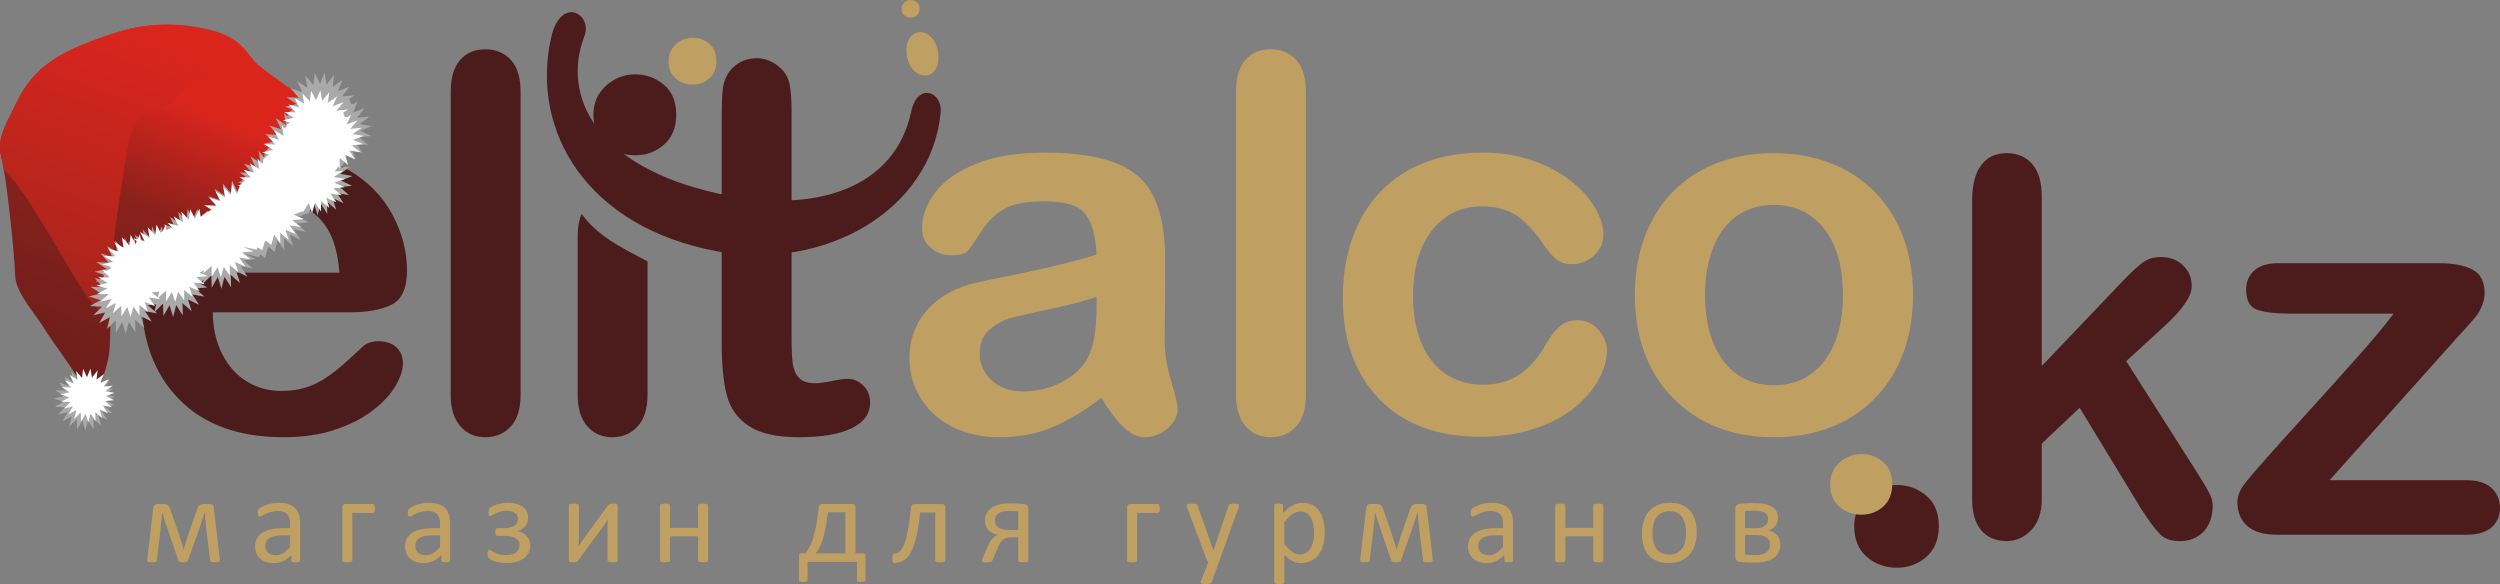
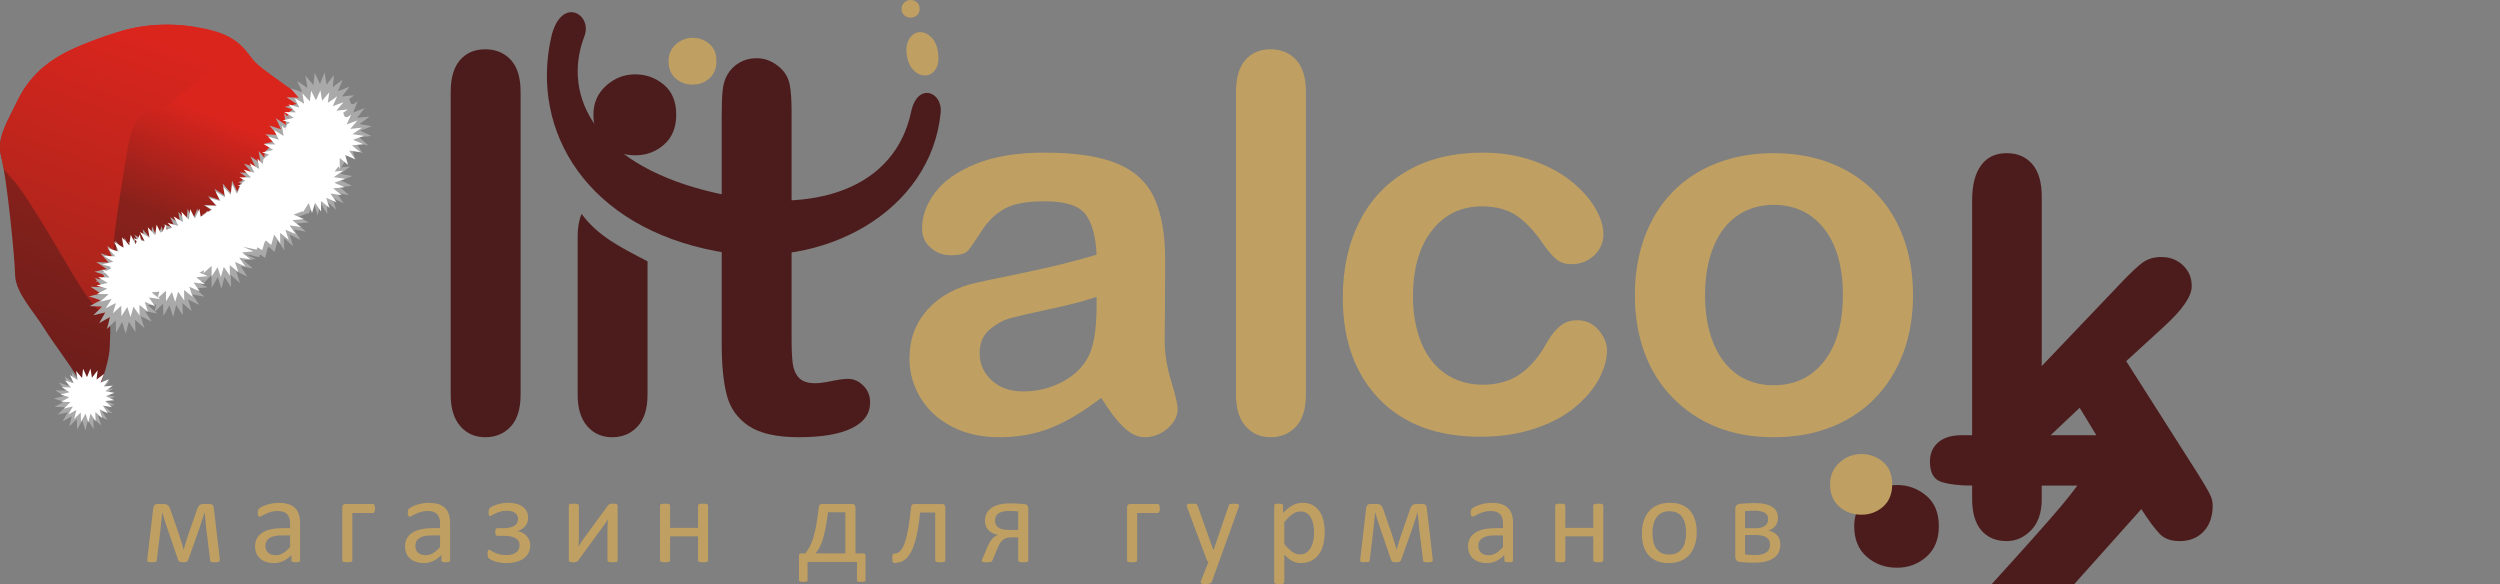
<svg xmlns="http://www.w3.org/2000/svg" xml:space="preserve" width="377.372mm" height="88.164mm" style="shape-rendering:geometricPrecision; text-rendering:geometricPrecision; image-rendering:optimizeQuality; fill-rule:evenodd; clip-rule:evenodd" viewBox="0 0 216.626 50.609">
  <rect x="0" y="0" width="216.626" height="50.609" fill="#808080" stroke="none" />
  <defs>
    <style type="text/css">
   
    .fil3 {fill:#AAA9A9}
    .fil6 {fill:white}
    .fil2 {fill:#4C1C1D}
    .fil1 {fill:#C0A062;fill-rule:nonzero}
    .fil0 {fill:#4C1C1D;fill-rule:nonzero}
    .fil4 {fill:url(#id0)}
    .fil5 {fill:url(#id1)}
   
  </style>
    <linearGradient id="id0" gradientUnits="userSpaceOnUse" x1="21.78" y1="-1.505" x2="6.631" y2="36.48">
      <stop offset="0" style="stop-color:#DA251D" />
      <stop offset="0.29" style="stop-color:#DA251D" />
      <stop offset="0.529" style="stop-color:#89211B" />
      <stop offset="1" style="stop-color:#671D1B" />
    </linearGradient>
    <linearGradient id="id1" gradientUnits="userSpaceOnUse" x1="16.029" y1="0.027" x2="5.184" y2="29.454">
      <stop offset="0" style="stop-color:#DA251D" />
      <stop offset="0.129" style="stop-color:#DA251D" />
      <stop offset="0.769" style="stop-color:#AF251C" />
      <stop offset="1" style="stop-color:#9B231C" />
    </linearGradient>
  </defs>
  <g id="Layer_x0020_1">
    <path class="fil0" d="M55.043 13.457c-0.996,0 -1.848,-0.305 -2.557,-0.924 -0.709,-0.61 -1.067,-1.481 -1.067,-2.592 0,-1.023 0.367,-1.857 1.094,-2.512 0.727,-0.655 1.57,-0.987 2.53,-0.987 0.933,0 1.758,0.296 2.476,0.897 0.717,0.593 1.076,1.463 1.076,2.602 0,1.103 -0.35,1.964 -1.05,2.584 -0.7,0.619 -1.534,0.933 -2.503,0.933z" />
    <path class="fil0" d="M56.109 22.644l0 11.563c0,1.21 -0.288,2.127 -0.863,2.747 -0.575,0.621 -1.309,0.931 -2.195,0.931 -0.893,0 -1.612,-0.318 -2.165,-0.954 -0.552,-0.636 -0.832,-1.544 -0.832,-2.725l0 -13.735c0,-0.769 0.116,-1.412 0.342,-1.936 1.409,1.909 3.299,2.858 5.713,4.108z" />
    <path class="fil0" d="M39.054 34.207l0 -26.258c0,-1.211 0.272,-2.127 0.81,-2.747 0.537,-0.621 1.264,-0.931 2.187,-0.931 0.916,0 1.65,0.311 2.218,0.924 0.56,0.613 0.84,1.529 0.84,2.755l0 26.258c0,1.226 -0.287,2.142 -0.856,2.755 -0.567,0.613 -1.302,0.923 -2.202,0.923 -0.893,0 -1.612,-0.318 -2.165,-0.954 -0.553,-0.636 -0.833,-1.544 -0.833,-2.725z" />
-     <path class="fil0" d="M18.434 23.626l10.975 0c-0.144,-2.067 -0.704,-3.618 -1.672,-4.64 -0.969,-1.03 -2.241,-1.544 -3.822,-1.544 -1.514,0 -2.748,0.522 -3.717,1.559 -0.969,1.044 -1.559,2.589 -1.764,4.625zm11.838 3.436l-11.838 0c0.015,1.377 0.296,2.589 0.833,3.641 0.537,1.052 1.257,1.839 2.15,2.369 0.893,0.537 1.885,0.802 2.959,0.802 0.727,0 1.385,-0.083 1.984,-0.257 0.598,-0.166 1.181,-0.431 1.741,-0.794 0.567,-0.364 1.082,-0.749 1.552,-1.166 0.477,-0.416 1.09,-0.977 1.847,-1.688 0.311,-0.265 0.749,-0.401 1.324,-0.401 0.621,0 1.128,0.174 1.514,0.515 0.378,0.341 0.575,0.817 0.575,1.438 0,0.545 -0.219,1.188 -0.643,1.922 -0.432,0.727 -1.075,1.431 -1.946,2.104 -0.863,0.674 -1.945,1.234 -3.255,1.673 -1.309,0.447 -2.816,0.666 -4.511,0.666 -3.89,0 -6.918,-1.105 -9.075,-3.323 -2.157,-2.217 -3.24,-5.23 -3.24,-9.03 0,-1.787 0.265,-3.452 0.802,-4.98 0.53,-1.529 1.309,-2.839 2.324,-3.936 1.022,-1.09 2.279,-1.93 3.777,-2.513 1.491,-0.583 3.149,-0.878 4.965,-0.878 2.369,0 4.397,0.499 6.085,1.499 1.696,0.999 2.959,2.286 3.807,3.868 0.84,1.582 1.264,3.194 1.264,4.837 0,1.521 -0.439,2.506 -1.309,2.959 -0.871,0.447 -2.104,0.674 -3.686,0.674z" />
    <path class="fil1" d="M95.421 34.472c-1.468,1.135 -2.884,1.991 -4.246,2.558 -1.37,0.568 -2.907,0.855 -4.602,0.855 -1.559,0 -2.922,-0.31 -4.095,-0.923 -1.173,-0.613 -2.082,-1.438 -2.717,-2.49 -0.636,-1.052 -0.954,-2.187 -0.954,-3.414 0,-1.658 0.522,-3.065 1.574,-4.239 1.052,-1.166 2.49,-1.953 4.33,-2.346 0.378,-0.091 1.332,-0.288 2.861,-0.598 1.521,-0.318 2.823,-0.598 3.913,-0.855 1.082,-0.265 2.263,-0.575 3.535,-0.946 -0.076,-1.597 -0.394,-2.77 -0.961,-3.512 -0.575,-0.749 -1.748,-1.12 -3.542,-1.12 -1.537,0 -2.695,0.212 -3.467,0.643 -0.78,0.431 -1.446,1.067 -1.998,1.93 -0.553,0.855 -0.946,1.423 -1.173,1.695 -0.235,0.272 -0.727,0.409 -1.476,0.409 -0.681,0 -1.272,-0.22 -1.764,-0.659 -0.5,-0.431 -0.742,-0.992 -0.742,-1.673 0,-1.06 0.371,-2.097 1.128,-3.103 0.757,-1.007 1.93,-1.832 3.527,-2.483 1.597,-0.651 3.58,-0.976 5.964,-0.976 2.664,0 4.753,0.318 6.275,0.946 1.521,0.628 2.596,1.62 3.224,2.982 0.628,1.355 0.946,3.164 0.946,5.412 0,1.415 -0.008,2.626 -0.015,3.61 -0.008,0.992 -0.015,2.097 -0.03,3.308 0,1.135 0.189,2.324 0.568,3.557 0.379,1.234 0.56,2.029 0.56,2.384 0,0.621 -0.288,1.188 -0.87,1.695 -0.583,0.507 -1.249,0.765 -1.983,0.765 -0.621,0 -1.234,-0.295 -1.839,-0.878 -0.613,-0.583 -1.249,-1.423 -1.93,-2.536zm-0.401 -8.758c-0.886,0.325 -2.18,0.666 -3.868,1.029 -1.695,0.363 -2.869,0.628 -3.52,0.802 -0.651,0.167 -1.272,0.5 -1.862,0.999 -0.59,0.492 -0.886,1.181 -0.886,2.066 0,0.923 0.348,1.703 1.045,2.346 0.696,0.643 1.605,0.961 2.725,0.961 1.196,0 2.301,-0.265 3.315,-0.787 1.014,-0.522 1.756,-1.204 2.233,-2.029 0.545,-0.916 0.817,-2.422 0.817,-4.526l0 -0.863z" />
    <path class="fil1" d="M107.1 34.207l0 -26.257c0,-1.211 0.272,-2.127 0.81,-2.748 0.537,-0.621 1.264,-0.931 2.187,-0.931 0.916,0 1.65,0.31 2.218,0.923 0.56,0.613 0.84,1.529 0.84,2.755l0 26.257c0,1.226 -0.288,2.142 -0.855,2.755 -0.568,0.613 -1.302,0.923 -2.203,0.923 -0.893,0 -1.612,-0.318 -2.165,-0.954 -0.553,-0.636 -0.833,-1.544 -0.833,-2.725z" />
    <path class="fil1" d="M139.244 30.385c0,0.757 -0.227,1.559 -0.681,2.422 -0.447,0.855 -1.135,1.673 -2.059,2.452 -0.923,0.772 -2.089,1.4 -3.497,1.87 -1.4,0.477 -2.982,0.711 -4.738,0.711 -3.747,0 -6.661,-1.09 -8.765,-3.27 -2.097,-2.18 -3.149,-5.102 -3.149,-8.773 0,-2.483 0.477,-4.678 1.438,-6.585 0.961,-1.907 2.354,-3.383 4.171,-4.42 1.824,-1.045 3.996,-1.567 6.525,-1.567 1.567,0 3.005,0.227 4.314,0.689 1.302,0.454 2.415,1.045 3.323,1.771 0.908,0.727 1.605,1.499 2.082,2.316 0.484,0.825 0.727,1.59 0.727,2.293 0,0.727 -0.272,1.34 -0.81,1.847 -0.545,0.5 -1.196,0.749 -1.968,0.749 -0.5,0 -0.916,-0.129 -1.249,-0.386 -0.333,-0.257 -0.704,-0.681 -1.12,-1.256 -0.742,-1.12 -1.514,-1.96 -2.316,-2.528 -0.81,-0.56 -1.832,-0.84 -3.073,-0.84 -1.786,0 -3.232,0.696 -4.322,2.097 -1.097,1.393 -1.642,3.308 -1.642,5.73 0,1.143 0.144,2.188 0.424,3.141 0.28,0.954 0.681,1.764 1.219,2.437 0.53,0.674 1.173,1.181 1.93,1.529 0.749,0.348 1.582,0.522 2.483,0.522 1.211,0 2.248,-0.28 3.111,-0.84 0.87,-0.568 1.635,-1.423 2.301,-2.573 0.363,-0.681 0.765,-1.211 1.196,-1.597 0.424,-0.386 0.954,-0.575 1.574,-0.575 0.742,0 1.355,0.28 1.839,0.84 0.484,0.56 0.734,1.158 0.734,1.794z" />
    <path class="fil1" d="M165.764 25.578c0,1.801 -0.28,3.467 -0.84,4.988 -0.568,1.521 -1.378,2.831 -2.445,3.928 -1.06,1.09 -2.331,1.93 -3.807,2.513 -1.484,0.583 -3.141,0.878 -4.988,0.878 -1.839,0 -3.482,-0.295 -4.95,-0.886 -1.461,-0.59 -2.725,-1.438 -3.8,-2.543 -1.075,-1.097 -1.885,-2.399 -2.437,-3.898 -0.553,-1.506 -0.833,-3.164 -0.833,-4.98 0,-1.832 0.28,-3.512 0.84,-5.033 0.568,-1.521 1.37,-2.823 2.422,-3.906 1.045,-1.075 2.316,-1.907 3.807,-2.49 1.499,-0.583 3.141,-0.878 4.95,-0.878 1.832,0 3.489,0.295 4.988,0.886 1.491,0.59 2.77,1.438 3.83,2.528 1.067,1.097 1.877,2.399 2.43,3.906 0.553,1.506 0.833,3.171 0.833,4.988zm-6.078 0c0,-2.468 -0.545,-4.39 -1.627,-5.768 -1.09,-1.37 -2.543,-2.059 -4.375,-2.059 -1.188,0 -2.225,0.31 -3.126,0.923 -0.901,0.613 -1.597,1.514 -2.081,2.71 -0.492,1.203 -0.734,2.596 -0.734,4.193 0,1.582 0.242,2.96 0.719,4.148 0.484,1.181 1.166,2.089 2.059,2.717 0.901,0.628 1.953,0.939 3.164,0.939 1.832,0 3.285,-0.689 4.375,-2.074 1.082,-1.378 1.627,-3.293 1.627,-5.73z" />
    <path class="fil2" d="M78.951 9.679c0.544,-2.57 2.739,-1.756 2.558,0.093 -0.833,8.521 -10.139,13.711 -19.36,12.007 -11.271,-2.083 -16.214,-10.407 -14.392,-18.525 0.823,-3.667 3.626,-2.056 2.881,-0.113 -2.035,5.309 1.147,11.31 11.521,13.613 8.535,1.894 15.396,-0.48 16.792,-7.074z" />
    <path class="fil1" d="M80.15 6.535c-0.379,0 -0.721,-0.163 -1.028,-0.494 -0.306,-0.326 -0.495,-0.792 -0.561,-1.386 -0.061,-0.547 0.029,-0.993 0.266,-1.343 0.237,-0.35 0.538,-0.528 0.904,-0.528 0.355,0 0.687,0.158 0.996,0.48 0.308,0.317 0.497,0.782 0.565,1.391 0.066,0.59 -0.015,1.05 -0.245,1.381 -0.229,0.331 -0.528,0.499 -0.897,0.499z" />
    <path class="fil1" d="M60.024 7.329c-0.576,0 -1.068,-0.176 -1.477,-0.534 -0.41,-0.353 -0.617,-0.856 -0.617,-1.498 0,-0.591 0.212,-1.073 0.632,-1.451 0.42,-0.379 0.907,-0.57 1.462,-0.57 0.539,0 1.016,0.171 1.431,0.518 0.414,0.342 0.622,0.845 0.622,1.504 0,0.637 -0.202,1.135 -0.606,1.493 -0.404,0.357 -0.886,0.539 -1.446,0.539z" />
    <path class="fil0" d="M62.536 10.168c0,-0.976 0.024,-1.741 0.076,-2.294 0.053,-0.559 0.197,-1.037 0.431,-1.431 0.242,-0.416 0.583,-0.749 1.022,-1.014 0.447,-0.257 0.939,-0.386 1.491,-0.386 0.764,0 1.461,0.288 2.082,0.862 0.416,0.386 0.673,0.856 0.787,1.408 0.114,0.56 0.167,1.348 0.167,2.369l0 19.619c0,0.946 0.031,1.681 0.098,2.187 0.068,0.507 0.242,0.924 0.53,1.241 0.295,0.318 0.764,0.477 1.416,0.477 0.348,0 0.832,-0.06 1.438,-0.189 0.606,-0.129 1.082,-0.189 1.415,-0.189 0.492,0 0.931,0.197 1.325,0.591 0.394,0.393 0.583,0.87 0.583,1.453 0,0.976 -0.529,1.718 -1.597,2.233 -1.06,0.522 -2.589,0.779 -4.587,0.779 -1.892,0 -3.33,-0.318 -4.3,-0.954 -0.976,-0.636 -1.619,-1.514 -1.922,-2.642 -0.303,-1.12 -0.454,-2.619 -0.454,-4.496l0 -19.627z" />
    <path class="fil1" d="M78.913 1.526c-0.217,0 -0.402,-0.066 -0.556,-0.201 -0.154,-0.133 -0.232,-0.322 -0.232,-0.564 0,-0.223 0.08,-0.404 0.238,-0.546 0.158,-0.143 0.342,-0.215 0.551,-0.215 0.203,0 0.383,0.064 0.539,0.195 0.156,0.129 0.234,0.318 0.234,0.566 0,0.24 -0.076,0.427 -0.228,0.562 -0.152,0.135 -0.334,0.203 -0.545,0.203z" />
-     <path class="fil0" d="M185.547 44.115l-5.344 -8.78 -3.285 3.103 0 4.814c0,1.166 -0.31,2.066 -0.923,2.695 -0.613,0.628 -1.317,0.939 -2.112,0.939 -0.931,0 -1.665,-0.31 -2.203,-0.931 -0.53,-0.621 -0.795,-1.537 -0.795,-2.748l0 -25.811c0,-1.347 0.257,-2.369 0.78,-3.073 0.515,-0.704 1.256,-1.052 2.218,-1.052 0.931,0 1.665,0.318 2.218,0.954 0.545,0.636 0.817,1.574 0.817,2.816l0 14.677 6.805 -7.138c0.848,-0.893 1.491,-1.499 1.93,-1.824 0.447,-0.325 0.984,-0.484 1.62,-0.484 0.757,0 1.385,0.242 1.885,0.719 0.507,0.484 0.757,1.082 0.757,1.809 0,0.886 -0.825,2.066 -2.46,3.55l-3.217 2.944 6.207 9.757c0.462,0.727 0.787,1.279 0.984,1.658 0.204,0.378 0.303,0.734 0.303,1.075 0,0.961 -0.265,1.718 -0.787,2.271 -0.522,0.553 -1.219,0.833 -2.074,0.833 -0.742,0 -1.309,-0.197 -1.703,-0.598 -0.401,-0.401 -0.939,-1.12 -1.62,-2.172zm27.4 -14.904l-11.089 12.398 11.861 0c0.961,0 1.688,0.227 2.172,0.674 0.492,0.454 0.734,1.037 0.734,1.741 0,0.681 -0.242,1.234 -0.719,1.665 -0.484,0.431 -1.211,0.643 -2.187,0.643l-16.41 0c-1.15,0 -2.013,-0.25 -2.581,-0.757 -0.568,-0.5 -0.855,-1.188 -0.855,-2.059 0,-0.515 0.197,-1.037 0.598,-1.567 0.401,-0.522 1.226,-1.484 2.483,-2.891 1.332,-1.476 2.543,-2.816 3.626,-4.012 1.09,-1.196 2.097,-2.316 3.028,-3.361 0.931,-1.045 1.703,-1.923 2.316,-2.649 0.613,-0.727 1.105,-1.347 1.476,-1.862l-9 0c-1.241,0 -2.18,-0.114 -2.816,-0.333 -0.636,-0.22 -0.954,-0.802 -0.954,-1.749 0,-0.696 0.235,-1.249 0.719,-1.665 0.477,-0.416 1.166,-0.621 2.051,-0.621l13.905 0c1.287,0 2.271,0.189 2.96,0.568 0.689,0.371 1.029,1.052 1.029,2.029 0,0.325 -0.068,0.659 -0.197,1.007 -0.136,0.348 -0.28,0.628 -0.447,0.855 -0.159,0.219 -0.386,0.492 -0.666,0.81 -0.28,0.318 -0.628,0.696 -1.037,1.135z" />
+     <path class="fil0" d="M185.547 44.115l-5.344 -8.78 -3.285 3.103 0 4.814c0,1.166 -0.31,2.066 -0.923,2.695 -0.613,0.628 -1.317,0.939 -2.112,0.939 -0.931,0 -1.665,-0.31 -2.203,-0.931 -0.53,-0.621 -0.795,-1.537 -0.795,-2.748l0 -25.811c0,-1.347 0.257,-2.369 0.78,-3.073 0.515,-0.704 1.256,-1.052 2.218,-1.052 0.931,0 1.665,0.318 2.218,0.954 0.545,0.636 0.817,1.574 0.817,2.816l0 14.677 6.805 -7.138c0.848,-0.893 1.491,-1.499 1.93,-1.824 0.447,-0.325 0.984,-0.484 1.62,-0.484 0.757,0 1.385,0.242 1.885,0.719 0.507,0.484 0.757,1.082 0.757,1.809 0,0.886 -0.825,2.066 -2.46,3.55l-3.217 2.944 6.207 9.757c0.462,0.727 0.787,1.279 0.984,1.658 0.204,0.378 0.303,0.734 0.303,1.075 0,0.961 -0.265,1.718 -0.787,2.271 -0.522,0.553 -1.219,0.833 -2.074,0.833 -0.742,0 -1.309,-0.197 -1.703,-0.598 -0.401,-0.401 -0.939,-1.12 -1.62,-2.172zl-11.089 12.398 11.861 0c0.961,0 1.688,0.227 2.172,0.674 0.492,0.454 0.734,1.037 0.734,1.741 0,0.681 -0.242,1.234 -0.719,1.665 -0.484,0.431 -1.211,0.643 -2.187,0.643l-16.41 0c-1.15,0 -2.013,-0.25 -2.581,-0.757 -0.568,-0.5 -0.855,-1.188 -0.855,-2.059 0,-0.515 0.197,-1.037 0.598,-1.567 0.401,-0.522 1.226,-1.484 2.483,-2.891 1.332,-1.476 2.543,-2.816 3.626,-4.012 1.09,-1.196 2.097,-2.316 3.028,-3.361 0.931,-1.045 1.703,-1.923 2.316,-2.649 0.613,-0.727 1.105,-1.347 1.476,-1.862l-9 0c-1.241,0 -2.18,-0.114 -2.816,-0.333 -0.636,-0.22 -0.954,-0.802 -0.954,-1.749 0,-0.696 0.235,-1.249 0.719,-1.665 0.477,-0.416 1.166,-0.621 2.051,-0.621l13.905 0c1.287,0 2.271,0.189 2.96,0.568 0.689,0.371 1.029,1.052 1.029,2.029 0,0.325 -0.068,0.659 -0.197,1.007 -0.136,0.348 -0.28,0.628 -0.447,0.855 -0.159,0.219 -0.386,0.492 -0.666,0.81 -0.28,0.318 -0.628,0.696 -1.037,1.135z" />
    <path class="fil0" d="M164.371 49.193c-1.018,0 -1.888,-0.312 -2.612,-0.944 -0.724,-0.624 -1.091,-1.513 -1.091,-2.649 0,-1.045 0.375,-1.897 1.118,-2.566 0.742,-0.67 1.604,-1.009 2.585,-1.009 0.953,0 1.797,0.303 2.53,0.917 0.733,0.605 1.1,1.495 1.1,2.658 0,1.127 -0.357,2.007 -1.072,2.64 -0.715,0.632 -1.567,0.953 -2.557,0.953z" />
    <path class="fil1" d="M161.297 44.598c-0.746,0 -1.385,-0.229 -1.916,-0.692 -0.531,-0.457 -0.8,-1.109 -0.8,-1.943 0,-0.767 0.275,-1.392 0.82,-1.882 0.545,-0.491 1.177,-0.74 1.896,-0.74 0.699,0 1.318,0.222 1.856,0.672 0.537,0.444 0.807,1.096 0.807,1.95 0,0.827 -0.262,1.472 -0.786,1.936 -0.524,0.464 -1.15,0.699 -1.876,0.699z" />
    <g id="_142874632">
      <path id="_189041080" class="fil1" d="M19.046 48.509c0.004,0.077 -0.02,0.133 -0.074,0.164 -0.052,0.032 -0.16,0.049 -0.321,0.049 -0.088,0 -0.16,-0.002 -0.216,-0.005 -0.058,-0.004 -0.101,-0.011 -0.133,-0.022 -0.031,-0.011 -0.052,-0.025 -0.065,-0.045 -0.013,-0.02 -0.022,-0.045 -0.025,-0.076l-0.342 -2.773c-0.011,-0.097 -0.022,-0.204 -0.032,-0.315 -0.009,-0.113 -0.02,-0.227 -0.031,-0.344 -0.011,-0.115 -0.02,-0.232 -0.029,-0.348 -0.009,-0.117 -0.018,-0.225 -0.029,-0.328l-0.005 -0.121c-0.032,0.103 -0.065,0.209 -0.101,0.322 -0.034,0.112 -0.072,0.227 -0.113,0.342 -0.04,0.115 -0.079,0.232 -0.115,0.348 -0.038,0.117 -0.072,0.225 -0.103,0.328l-0.998 2.814c-0.014,0.041 -0.031,0.076 -0.05,0.104 -0.02,0.029 -0.045,0.05 -0.079,0.068 -0.034,0.018 -0.076,0.031 -0.126,0.038 -0.052,0.007 -0.113,0.011 -0.187,0.011 -0.074,0 -0.135,-0.004 -0.186,-0.011 -0.049,-0.007 -0.09,-0.02 -0.124,-0.034 -0.032,-0.016 -0.059,-0.038 -0.081,-0.067 -0.022,-0.029 -0.04,-0.063 -0.052,-0.106l-0.962 -2.818c-0.034,-0.099 -0.07,-0.204 -0.108,-0.317 -0.036,-0.112 -0.074,-0.227 -0.11,-0.346 -0.038,-0.117 -0.074,-0.234 -0.108,-0.35 -0.036,-0.117 -0.065,-0.225 -0.09,-0.328l-0.005 0.121c-0.011,0.103 -0.022,0.211 -0.032,0.328 -0.009,0.115 -0.022,0.232 -0.034,0.348 -0.011,0.117 -0.023,0.231 -0.036,0.344 -0.013,0.112 -0.022,0.218 -0.029,0.315l-0.328 2.724c-0.004,0.043 -0.011,0.077 -0.023,0.103 -0.013,0.027 -0.036,0.047 -0.072,0.059 -0.034,0.011 -0.081,0.02 -0.137,0.025 -0.056,0.005 -0.13,0.009 -0.222,0.009 -0.088,0 -0.157,-0.004 -0.209,-0.011 -0.05,-0.007 -0.088,-0.02 -0.115,-0.038 -0.027,-0.018 -0.043,-0.04 -0.05,-0.065 -0.007,-0.027 -0.007,-0.059 0,-0.099l0.522 -4.497c0.018,-0.112 0.058,-0.198 0.119,-0.256 0.061,-0.058 0.155,-0.087 0.277,-0.087l0.416 0c0.103,0 0.189,0.007 0.261,0.023 0.072,0.016 0.135,0.043 0.186,0.081 0.05,0.04 0.094,0.092 0.13,0.157 0.034,0.065 0.068,0.146 0.099,0.245l0.703 2.021c0.04,0.124 0.079,0.247 0.121,0.373 0.043,0.124 0.083,0.247 0.119,0.369 0.038,0.121 0.072,0.24 0.106,0.357 0.032,0.115 0.065,0.227 0.092,0.332l0.011 0c0.032,-0.108 0.065,-0.223 0.097,-0.346 0.034,-0.121 0.07,-0.245 0.108,-0.369 0.04,-0.124 0.079,-0.249 0.119,-0.371 0.041,-0.124 0.081,-0.241 0.119,-0.355l0.703 -2.011c0.027,-0.088 0.059,-0.164 0.092,-0.229 0.034,-0.065 0.076,-0.119 0.124,-0.159 0.049,-0.041 0.108,-0.07 0.177,-0.09 0.068,-0.02 0.153,-0.029 0.25,-0.029l0.413 0c0.126,0 0.222,0.027 0.287,0.079 0.067,0.052 0.104,0.137 0.113,0.252l0.528 4.508zm6.956 0.054c0,0.041 -0.014,0.074 -0.043,0.094 -0.027,0.022 -0.067,0.038 -0.115,0.049 -0.05,0.011 -0.123,0.016 -0.216,0.016 -0.092,0 -0.166,-0.005 -0.22,-0.016 -0.054,-0.011 -0.094,-0.027 -0.119,-0.049 -0.025,-0.02 -0.036,-0.052 -0.036,-0.094l0 -0.476c-0.209,0.222 -0.44,0.395 -0.695,0.517 -0.254,0.122 -0.524,0.186 -0.809,0.186 -0.25,0 -0.477,-0.032 -0.679,-0.099 -0.202,-0.065 -0.375,-0.158 -0.517,-0.281 -0.142,-0.124 -0.254,-0.276 -0.333,-0.454 -0.077,-0.18 -0.117,-0.384 -0.117,-0.613 0,-0.268 0.054,-0.499 0.162,-0.697 0.11,-0.196 0.267,-0.36 0.47,-0.49 0.204,-0.132 0.454,-0.229 0.749,-0.294 0.295,-0.065 0.629,-0.097 0.998,-0.097l0.654 0 0 -0.369c0,-0.184 -0.02,-0.346 -0.058,-0.486 -0.04,-0.141 -0.101,-0.258 -0.187,-0.349 -0.087,-0.094 -0.198,-0.164 -0.335,-0.213 -0.137,-0.047 -0.306,-0.07 -0.506,-0.07 -0.216,0 -0.407,0.025 -0.578,0.076 -0.171,0.052 -0.321,0.108 -0.449,0.169 -0.13,0.061 -0.236,0.117 -0.322,0.169 -0.087,0.05 -0.15,0.076 -0.193,0.076 -0.027,0 -0.052,-0.007 -0.074,-0.02 -0.022,-0.014 -0.04,-0.036 -0.056,-0.065 -0.014,-0.027 -0.027,-0.063 -0.034,-0.108 -0.007,-0.043 -0.011,-0.092 -0.011,-0.144 0,-0.088 0.007,-0.159 0.02,-0.209 0.013,-0.05 0.041,-0.099 0.09,-0.146 0.047,-0.045 0.128,-0.099 0.245,-0.16 0.115,-0.061 0.249,-0.117 0.4,-0.169 0.151,-0.05 0.317,-0.092 0.497,-0.126 0.178,-0.034 0.36,-0.05 0.544,-0.05 0.341,0 0.631,0.04 0.87,0.117 0.24,0.077 0.432,0.191 0.58,0.341 0.148,0.15 0.256,0.335 0.322,0.557 0.067,0.222 0.101,0.479 0.101,0.775l0 3.205zm-0.867 -2.169l-0.744 0c-0.24,0 -0.447,0.02 -0.623,0.059 -0.175,0.041 -0.321,0.101 -0.438,0.18 -0.115,0.079 -0.202,0.175 -0.256,0.285 -0.054,0.112 -0.081,0.238 -0.081,0.382 0,0.247 0.077,0.443 0.234,0.589 0.157,0.146 0.377,0.22 0.658,0.22 0.229,0 0.44,-0.058 0.636,-0.175 0.195,-0.115 0.4,-0.294 0.614,-0.533l0 -1.007zm7.359 -2.333c0,0.07 -0.004,0.13 -0.013,0.178 -0.009,0.05 -0.022,0.09 -0.036,0.122 -0.016,0.031 -0.034,0.054 -0.054,0.068 -0.018,0.014 -0.043,0.02 -0.07,0.02l-1.789 0 0 4.108c0,0.027 -0.007,0.052 -0.022,0.07 -0.014,0.02 -0.038,0.036 -0.068,0.05 -0.032,0.014 -0.076,0.025 -0.132,0.032 -0.058,0.007 -0.13,0.011 -0.218,0.011 -0.083,0 -0.153,-0.004 -0.211,-0.011 -0.056,-0.007 -0.101,-0.018 -0.133,-0.032 -0.034,-0.014 -0.058,-0.031 -0.068,-0.05 -0.013,-0.018 -0.02,-0.043 -0.02,-0.07l0 -4.576c0,-0.106 0.023,-0.184 0.072,-0.236 0.047,-0.05 0.113,-0.076 0.198,-0.076l2.391 0c0.027,0 0.052,0.007 0.07,0.023 0.02,0.016 0.038,0.041 0.054,0.074 0.014,0.034 0.027,0.074 0.036,0.121 0.009,0.049 0.013,0.106 0.013,0.173zm6.505 4.502c0,0.041 -0.014,0.074 -0.043,0.094 -0.027,0.022 -0.067,0.038 -0.115,0.049 -0.05,0.011 -0.123,0.016 -0.216,0.016 -0.092,0 -0.166,-0.005 -0.22,-0.016 -0.054,-0.011 -0.094,-0.027 -0.119,-0.049 -0.025,-0.02 -0.036,-0.052 -0.036,-0.094l0 -0.476c-0.209,0.222 -0.44,0.395 -0.695,0.517 -0.254,0.122 -0.524,0.186 -0.809,0.186 -0.25,0 -0.477,-0.032 -0.679,-0.099 -0.202,-0.065 -0.375,-0.158 -0.517,-0.281 -0.142,-0.124 -0.254,-0.276 -0.333,-0.454 -0.077,-0.18 -0.117,-0.384 -0.117,-0.613 0,-0.268 0.054,-0.499 0.162,-0.697 0.11,-0.196 0.267,-0.36 0.47,-0.49 0.204,-0.132 0.454,-0.229 0.749,-0.294 0.295,-0.065 0.629,-0.097 0.998,-0.097l0.654 0 0 -0.369c0,-0.184 -0.02,-0.346 -0.058,-0.486 -0.04,-0.141 -0.101,-0.258 -0.187,-0.349 -0.087,-0.094 -0.198,-0.164 -0.335,-0.213 -0.137,-0.047 -0.306,-0.07 -0.506,-0.07 -0.216,0 -0.407,0.025 -0.578,0.076 -0.171,0.052 -0.321,0.108 -0.449,0.169 -0.13,0.061 -0.236,0.117 -0.322,0.169 -0.087,0.05 -0.15,0.076 -0.193,0.076 -0.027,0 -0.052,-0.007 -0.074,-0.02 -0.022,-0.014 -0.04,-0.036 -0.056,-0.065 -0.014,-0.027 -0.027,-0.063 -0.034,-0.108 -0.007,-0.043 -0.011,-0.092 -0.011,-0.144 0,-0.088 0.007,-0.159 0.02,-0.209 0.013,-0.05 0.041,-0.099 0.09,-0.146 0.047,-0.045 0.128,-0.099 0.245,-0.16 0.115,-0.061 0.249,-0.117 0.4,-0.169 0.151,-0.05 0.317,-0.092 0.497,-0.126 0.178,-0.034 0.36,-0.05 0.544,-0.05 0.341,0 0.631,0.04 0.87,0.117 0.24,0.077 0.432,0.191 0.58,0.341 0.148,0.15 0.256,0.335 0.322,0.557 0.067,0.222 0.101,0.479 0.101,0.775l0 3.205zm-0.867 -2.169l-0.744 0c-0.24,0 -0.447,0.02 -0.623,0.059 -0.175,0.041 -0.321,0.101 -0.438,0.18 -0.115,0.079 -0.202,0.175 -0.256,0.285 -0.054,0.112 -0.081,0.238 -0.081,0.382 0,0.247 0.077,0.443 0.234,0.589 0.157,0.146 0.377,0.22 0.658,0.22 0.229,0 0.44,-0.058 0.636,-0.175 0.195,-0.115 0.4,-0.294 0.614,-0.533l0 -1.007zm7.813 0.849c0,0.24 -0.047,0.454 -0.142,0.645 -0.094,0.189 -0.231,0.351 -0.409,0.488 -0.177,0.135 -0.395,0.238 -0.652,0.308 -0.256,0.07 -0.548,0.106 -0.876,0.106 -0.182,0 -0.355,-0.014 -0.513,-0.04 -0.16,-0.027 -0.306,-0.061 -0.44,-0.101 -0.132,-0.04 -0.241,-0.085 -0.332,-0.132 -0.09,-0.049 -0.153,-0.088 -0.191,-0.119 -0.036,-0.032 -0.063,-0.061 -0.081,-0.086 -0.018,-0.027 -0.031,-0.056 -0.038,-0.088 -0.007,-0.031 -0.013,-0.07 -0.018,-0.115 -0.005,-0.047 -0.007,-0.101 -0.007,-0.164 0,-0.056 0.004,-0.104 0.011,-0.142 0.007,-0.04 0.014,-0.07 0.025,-0.096 0.011,-0.025 0.023,-0.043 0.038,-0.056 0.014,-0.013 0.032,-0.018 0.058,-0.018 0.038,0 0.092,0.023 0.16,0.072 0.068,0.047 0.162,0.099 0.277,0.157 0.117,0.059 0.259,0.114 0.431,0.162 0.171,0.049 0.38,0.074 0.631,0.074 0.177,0 0.335,-0.018 0.476,-0.056 0.141,-0.036 0.259,-0.092 0.358,-0.164 0.099,-0.072 0.175,-0.162 0.229,-0.272 0.056,-0.108 0.083,-0.234 0.083,-0.38 0,-0.122 -0.027,-0.232 -0.079,-0.331 -0.052,-0.099 -0.135,-0.182 -0.249,-0.25 -0.112,-0.068 -0.256,-0.122 -0.432,-0.162 -0.177,-0.038 -0.389,-0.058 -0.64,-0.058l-0.528 0c-0.034,0 -0.063,-0.005 -0.083,-0.018 -0.022,-0.013 -0.04,-0.032 -0.056,-0.058 -0.016,-0.027 -0.027,-0.063 -0.032,-0.106 -0.005,-0.043 -0.007,-0.095 -0.007,-0.155 0,-0.058 0.004,-0.106 0.011,-0.148 0.007,-0.043 0.016,-0.076 0.031,-0.101 0.014,-0.025 0.032,-0.043 0.054,-0.056 0.02,-0.013 0.047,-0.018 0.077,-0.018l0.513 0c0.222,0 0.413,-0.018 0.573,-0.052 0.159,-0.036 0.294,-0.088 0.4,-0.157 0.108,-0.068 0.187,-0.153 0.238,-0.252 0.05,-0.101 0.077,-0.216 0.077,-0.346 0,-0.117 -0.025,-0.218 -0.076,-0.306 -0.049,-0.088 -0.114,-0.162 -0.196,-0.22 -0.083,-0.058 -0.184,-0.101 -0.304,-0.132 -0.119,-0.031 -0.249,-0.045 -0.386,-0.045 -0.214,0 -0.405,0.025 -0.573,0.074 -0.166,0.049 -0.31,0.103 -0.432,0.16 -0.121,0.059 -0.22,0.112 -0.297,0.158 -0.077,0.049 -0.133,0.072 -0.164,0.072 -0.018,0 -0.034,-0.005 -0.05,-0.013 -0.016,-0.009 -0.031,-0.025 -0.041,-0.049 -0.013,-0.023 -0.022,-0.054 -0.027,-0.096 -0.005,-0.04 -0.007,-0.088 -0.007,-0.144 0,-0.103 0.007,-0.184 0.023,-0.243 0.016,-0.059 0.045,-0.11 0.086,-0.153 0.043,-0.041 0.117,-0.092 0.222,-0.148 0.106,-0.056 0.231,-0.106 0.373,-0.15 0.142,-0.045 0.297,-0.081 0.463,-0.112 0.168,-0.029 0.339,-0.045 0.515,-0.045 0.258,0 0.494,0.027 0.708,0.083 0.214,0.054 0.398,0.137 0.551,0.247 0.153,0.112 0.272,0.249 0.357,0.413 0.083,0.164 0.126,0.355 0.126,0.573 0,0.13 -0.022,0.254 -0.063,0.371 -0.043,0.119 -0.103,0.227 -0.182,0.324 -0.079,0.099 -0.177,0.187 -0.294,0.265 -0.115,0.077 -0.245,0.137 -0.386,0.178l-0.011 0.005c0.139,0.014 0.274,0.054 0.407,0.119 0.133,0.065 0.254,0.15 0.359,0.254 0.106,0.104 0.191,0.227 0.256,0.369 0.065,0.142 0.097,0.301 0.097,0.472zm7.572 1.321c0,0.023 -0.007,0.047 -0.022,0.068 -0.014,0.02 -0.036,0.038 -0.068,0.05 -0.031,0.011 -0.076,0.022 -0.132,0.029 -0.056,0.007 -0.126,0.011 -0.211,0.011 -0.085,0 -0.155,-0.004 -0.211,-0.011 -0.058,-0.007 -0.103,-0.018 -0.139,-0.029 -0.034,-0.013 -0.059,-0.031 -0.074,-0.05 -0.013,-0.022 -0.02,-0.045 -0.02,-0.068l0 -2.735c0,-0.137 0.004,-0.277 0.009,-0.42 0.007,-0.142 0.016,-0.283 0.027,-0.42 -0.081,0.141 -0.169,0.279 -0.267,0.414 -0.097,0.135 -0.195,0.27 -0.292,0.404l-2.018 2.756c-0.023,0.027 -0.045,0.052 -0.065,0.074 -0.02,0.02 -0.045,0.038 -0.074,0.05 -0.031,0.011 -0.068,0.02 -0.113,0.025 -0.047,0.005 -0.103,0.009 -0.169,0.009 -0.077,0 -0.141,-0.004 -0.189,-0.011 -0.05,-0.007 -0.09,-0.018 -0.119,-0.029 -0.031,-0.013 -0.052,-0.031 -0.063,-0.05 -0.013,-0.022 -0.02,-0.045 -0.02,-0.068l0 -4.762c0,-0.025 0.007,-0.047 0.02,-0.068 0.011,-0.022 0.034,-0.038 0.068,-0.052 0.032,-0.014 0.077,-0.023 0.133,-0.029 0.058,-0.005 0.126,-0.009 0.207,-0.009 0.168,0 0.285,0.014 0.348,0.04 0.063,0.027 0.096,0.067 0.096,0.119l0 2.749c0,0.139 -0.004,0.274 -0.011,0.411 -0.007,0.135 -0.016,0.268 -0.027,0.404 0.081,-0.135 0.162,-0.265 0.245,-0.395 0.083,-0.128 0.173,-0.254 0.267,-0.377l2.043 -2.793c0.022,-0.029 0.043,-0.052 0.067,-0.074 0.022,-0.022 0.05,-0.038 0.085,-0.05 0.032,-0.013 0.072,-0.02 0.119,-0.025 0.045,-0.005 0.105,-0.009 0.178,-0.009 0.074,0 0.137,0.004 0.187,0.009 0.05,0.005 0.092,0.014 0.122,0.029 0.029,0.014 0.05,0.031 0.063,0.052 0.013,0.022 0.018,0.045 0.018,0.074l0 4.756zm7.84 -0.005c0,0.027 -0.007,0.052 -0.022,0.07 -0.014,0.02 -0.036,0.036 -0.068,0.05 -0.032,0.014 -0.076,0.025 -0.132,0.032 -0.058,0.007 -0.128,0.011 -0.211,0.011 -0.088,0 -0.16,-0.004 -0.218,-0.011 -0.056,-0.007 -0.099,-0.018 -0.132,-0.032 -0.031,-0.014 -0.054,-0.031 -0.068,-0.05 -0.014,-0.018 -0.022,-0.043 -0.022,-0.07l0 -2.084 -2.421 0 0 2.084c0,0.027 -0.007,0.052 -0.022,0.07 -0.014,0.02 -0.038,0.036 -0.068,0.05 -0.032,0.014 -0.076,0.025 -0.132,0.032 -0.058,0.007 -0.13,0.011 -0.218,0.011 -0.083,0 -0.153,-0.004 -0.211,-0.011 -0.056,-0.007 -0.101,-0.018 -0.133,-0.032 -0.034,-0.014 -0.058,-0.031 -0.068,-0.05 -0.013,-0.018 -0.02,-0.043 -0.02,-0.07l0 -4.751c0,-0.029 0.007,-0.052 0.02,-0.072 0.011,-0.018 0.034,-0.036 0.068,-0.052 0.032,-0.016 0.077,-0.025 0.133,-0.031 0.058,-0.005 0.128,-0.009 0.211,-0.009 0.088,0 0.16,0.004 0.218,0.009 0.056,0.005 0.099,0.014 0.132,0.031 0.031,0.016 0.054,0.034 0.068,0.052 0.014,0.02 0.022,0.043 0.022,0.072l0 1.931 2.421 0 0 -1.931c0,-0.029 0.007,-0.052 0.022,-0.072 0.014,-0.018 0.038,-0.036 0.068,-0.052 0.032,-0.016 0.076,-0.025 0.132,-0.031 0.058,-0.005 0.13,-0.009 0.218,-0.009 0.083,0 0.153,0.004 0.211,0.009 0.056,0.005 0.099,0.014 0.132,0.031 0.032,0.016 0.054,0.034 0.068,0.052 0.014,0.02 0.022,0.043 0.022,0.072l0 4.751zm8.615 1.726c0,0.023 -0.005,0.045 -0.016,0.059 -0.011,0.016 -0.031,0.031 -0.061,0.04 -0.031,0.011 -0.068,0.02 -0.113,0.027 -0.045,0.007 -0.103,0.011 -0.169,0.011 -0.074,0 -0.133,-0.004 -0.182,-0.011 -0.047,-0.007 -0.086,-0.016 -0.115,-0.027 -0.031,-0.009 -0.052,-0.023 -0.063,-0.04 -0.013,-0.014 -0.02,-0.036 -0.02,-0.059l0 -2.117c0,-0.088 0.014,-0.146 0.043,-0.175 0.027,-0.027 0.083,-0.041 0.164,-0.041l0.337 0c0.13,-0.159 0.252,-0.341 0.364,-0.544 0.113,-0.204 0.218,-0.459 0.315,-0.767 0.096,-0.308 0.186,-0.679 0.267,-1.112 0.079,-0.432 0.153,-0.949 0.222,-1.551 0.007,-0.05 0.016,-0.094 0.029,-0.135 0.013,-0.04 0.029,-0.072 0.052,-0.095 0.023,-0.022 0.05,-0.041 0.081,-0.054 0.032,-0.014 0.07,-0.022 0.112,-0.022l2.639 0c0.085,0 0.15,0.025 0.198,0.076 0.047,0.052 0.07,0.13 0.07,0.236l0 3.969 0.659 0c0.074,0 0.128,0.014 0.159,0.041 0.032,0.029 0.049,0.086 0.049,0.175l0 2.117c0,0.023 -0.005,0.045 -0.016,0.059 -0.011,0.016 -0.031,0.031 -0.061,0.04 -0.029,0.011 -0.068,0.02 -0.119,0.027 -0.049,0.007 -0.106,0.011 -0.173,0.011 -0.07,0 -0.13,-0.004 -0.175,-0.011 -0.045,-0.007 -0.083,-0.016 -0.113,-0.027 -0.031,-0.009 -0.05,-0.023 -0.063,-0.04 -0.013,-0.014 -0.018,-0.036 -0.018,-0.059l0 -1.594 -4.281 0 0 1.594zm3.277 -5.897l-1.504 0c-0.074,0.575 -0.151,1.058 -0.231,1.452 -0.077,0.395 -0.162,0.726 -0.252,0.998 -0.09,0.27 -0.184,0.492 -0.283,0.661 -0.099,0.171 -0.2,0.322 -0.306,0.452l2.576 0 0 -3.564zm8.664 4.171c0,0.027 -0.007,0.052 -0.02,0.07 -0.014,0.02 -0.038,0.036 -0.07,0.05 -0.031,0.014 -0.076,0.025 -0.132,0.032 -0.056,0.007 -0.126,0.011 -0.211,0.011 -0.088,0 -0.16,-0.004 -0.216,-0.011 -0.056,-0.007 -0.101,-0.018 -0.135,-0.032 -0.032,-0.014 -0.058,-0.031 -0.07,-0.05 -0.014,-0.018 -0.022,-0.043 -0.022,-0.07l0 -4.149 -1.31 0c-0.056,0.56 -0.122,1.058 -0.202,1.494 -0.079,0.436 -0.169,0.816 -0.267,1.14 -0.099,0.324 -0.211,0.596 -0.333,0.818 -0.123,0.222 -0.258,0.4 -0.404,0.535 -0.146,0.137 -0.304,0.234 -0.476,0.294 -0.169,0.059 -0.353,0.09 -0.546,0.09 -0.032,0 -0.059,-0.005 -0.081,-0.016 -0.023,-0.011 -0.041,-0.031 -0.056,-0.058 -0.014,-0.029 -0.025,-0.068 -0.032,-0.119 -0.007,-0.05 -0.011,-0.117 -0.011,-0.198 0,-0.085 0.004,-0.153 0.009,-0.205 0.005,-0.054 0.014,-0.096 0.027,-0.128 0.011,-0.031 0.027,-0.052 0.047,-0.063 0.02,-0.011 0.043,-0.016 0.07,-0.016 0.117,0 0.227,-0.027 0.333,-0.081 0.106,-0.054 0.204,-0.144 0.295,-0.268 0.092,-0.126 0.178,-0.288 0.259,-0.492 0.081,-0.202 0.155,-0.45 0.222,-0.746 0.067,-0.295 0.13,-0.641 0.189,-1.038 0.059,-0.396 0.117,-0.85 0.169,-1.364 0.007,-0.106 0.032,-0.184 0.076,-0.236 0.045,-0.05 0.106,-0.076 0.187,-0.076l2.439 0c0.085,0 0.15,0.025 0.198,0.076 0.047,0.052 0.07,0.13 0.07,0.236l0 4.571zm7.186 0c0,0.027 -0.005,0.052 -0.018,0.074 -0.013,0.02 -0.034,0.038 -0.065,0.05 -0.032,0.011 -0.076,0.022 -0.133,0.029 -0.056,0.007 -0.13,0.011 -0.222,0.011 -0.085,0 -0.155,-0.004 -0.211,-0.011 -0.056,-0.007 -0.101,-0.018 -0.135,-0.029 -0.032,-0.013 -0.056,-0.031 -0.068,-0.05 -0.011,-0.022 -0.018,-0.047 -0.018,-0.074l0 -2.002 -0.501 0c-0.218,0 -0.389,0.018 -0.51,0.054 -0.121,0.034 -0.231,0.094 -0.328,0.177 -0.095,0.083 -0.184,0.187 -0.261,0.317 -0.077,0.128 -0.151,0.285 -0.222,0.472l-0.386 0.928c-0.016,0.047 -0.036,0.083 -0.058,0.112 -0.02,0.029 -0.052,0.05 -0.092,0.067 -0.04,0.014 -0.092,0.025 -0.153,0.031 -0.061,0.005 -0.139,0.009 -0.229,0.009 -0.068,0 -0.126,-0.002 -0.178,-0.005 -0.05,-0.004 -0.094,-0.011 -0.128,-0.02 -0.036,-0.007 -0.063,-0.022 -0.079,-0.041 -0.018,-0.02 -0.027,-0.043 -0.027,-0.072 0,-0.023 0.009,-0.063 0.029,-0.119 0.02,-0.054 0.059,-0.15 0.119,-0.286l0.38 -0.892c0.099,-0.225 0.22,-0.42 0.364,-0.584 0.144,-0.164 0.31,-0.285 0.497,-0.362 -0.342,-0.063 -0.614,-0.2 -0.816,-0.409 -0.202,-0.209 -0.304,-0.486 -0.304,-0.831 0,-0.229 0.049,-0.436 0.144,-0.62 0.094,-0.186 0.234,-0.342 0.418,-0.47 0.186,-0.128 0.413,-0.227 0.681,-0.295 0.27,-0.068 0.578,-0.103 0.928,-0.103 0.083,0 0.182,0.002 0.292,0.005 0.112,0.004 0.225,0.007 0.344,0.014 0.117,0.007 0.232,0.016 0.342,0.025 0.112,0.007 0.207,0.016 0.288,0.023 0.104,0.011 0.184,0.049 0.238,0.115 0.052,0.067 0.077,0.15 0.077,0.249l0 4.513zm-0.87 -4.245c-0.126,-0.016 -0.256,-0.029 -0.391,-0.034 -0.133,-0.005 -0.256,-0.007 -0.369,-0.007 -0.24,0 -0.438,0.02 -0.598,0.061 -0.16,0.04 -0.288,0.097 -0.386,0.173 -0.097,0.076 -0.166,0.166 -0.205,0.267 -0.041,0.103 -0.061,0.214 -0.061,0.339 0,0.126 0.023,0.24 0.07,0.341 0.049,0.099 0.121,0.184 0.218,0.252 0.096,0.068 0.22,0.122 0.371,0.159 0.151,0.038 0.362,0.056 0.634,0.056l0.717 0 0 -1.605zm12.267 -0.252c0,0.07 -0.004,0.13 -0.013,0.178 -0.009,0.05 -0.022,0.09 -0.036,0.122 -0.016,0.031 -0.034,0.054 -0.054,0.068 -0.018,0.014 -0.043,0.02 -0.07,0.02l-1.789 0 0 4.108c0,0.027 -0.007,0.052 -0.022,0.07 -0.014,0.02 -0.038,0.036 -0.068,0.05 -0.032,0.014 -0.076,0.025 -0.132,0.032 -0.058,0.007 -0.13,0.011 -0.218,0.011 -0.083,0 -0.153,-0.004 -0.211,-0.011 -0.056,-0.007 -0.101,-0.018 -0.133,-0.032 -0.034,-0.014 -0.058,-0.031 -0.068,-0.05 -0.013,-0.018 -0.02,-0.043 -0.02,-0.07l0 -4.576c0,-0.106 0.023,-0.184 0.072,-0.236 0.047,-0.05 0.113,-0.076 0.198,-0.076l2.391 0c0.027,0 0.052,0.007 0.07,0.023 0.02,0.016 0.038,0.041 0.054,0.074 0.014,0.034 0.027,0.074 0.036,0.121 0.009,0.049 0.013,0.106 0.013,0.173zm5.127 4.628l-0.632 1.748c-0.022,0.056 -0.076,0.099 -0.16,0.13 -0.086,0.029 -0.218,0.043 -0.395,0.043 -0.092,0 -0.166,-0.004 -0.222,-0.013 -0.056,-0.009 -0.099,-0.023 -0.13,-0.045 -0.029,-0.022 -0.045,-0.049 -0.049,-0.085 -0.004,-0.034 0.005,-0.077 0.025,-0.126l0.656 -1.652c-0.032,-0.014 -0.063,-0.038 -0.09,-0.068 -0.029,-0.032 -0.049,-0.065 -0.059,-0.101l-1.694 -4.538c-0.029,-0.074 -0.041,-0.133 -0.041,-0.175 0,-0.041 0.013,-0.076 0.041,-0.101 0.029,-0.023 0.074,-0.041 0.137,-0.049 0.063,-0.009 0.148,-0.014 0.254,-0.014 0.104,0 0.187,0.004 0.249,0.009 0.059,0.005 0.106,0.014 0.142,0.029 0.034,0.014 0.059,0.034 0.076,0.059 0.016,0.027 0.032,0.063 0.05,0.108l1.357 3.812 0.016 0 1.308 -3.832c0.022,-0.067 0.047,-0.11 0.077,-0.13 0.029,-0.02 0.074,-0.034 0.133,-0.041 0.061,-0.009 0.146,-0.014 0.259,-0.014 0.099,0 0.18,0.005 0.243,0.014 0.063,0.007 0.11,0.025 0.139,0.049 0.031,0.025 0.045,0.059 0.045,0.101 0,0.041 -0.011,0.095 -0.031,0.159l-1.706 4.724z" />
      <path id="_189041104" class="fil1" d="M114.784 46.107c0,0.416 -0.045,0.789 -0.135,1.119 -0.088,0.332 -0.222,0.613 -0.395,0.843 -0.175,0.231 -0.391,0.407 -0.647,0.533 -0.258,0.124 -0.551,0.187 -0.883,0.187 -0.141,0 -0.27,-0.014 -0.389,-0.043 -0.121,-0.027 -0.238,-0.072 -0.351,-0.132 -0.115,-0.059 -0.229,-0.135 -0.341,-0.227 -0.113,-0.092 -0.232,-0.198 -0.358,-0.322l0 2.376c0,0.027 -0.007,0.052 -0.022,0.074 -0.014,0.02 -0.038,0.038 -0.068,0.052 -0.032,0.014 -0.076,0.025 -0.132,0.032 -0.058,0.005 -0.13,0.009 -0.218,0.009 -0.083,0 -0.153,-0.004 -0.211,-0.009 -0.056,-0.007 -0.101,-0.018 -0.133,-0.032 -0.034,-0.014 -0.058,-0.032 -0.068,-0.052 -0.013,-0.022 -0.02,-0.047 -0.02,-0.074l0 -6.635c0,-0.032 0.005,-0.058 0.016,-0.076 0.011,-0.02 0.032,-0.036 0.063,-0.05 0.032,-0.014 0.072,-0.023 0.123,-0.029 0.049,-0.005 0.108,-0.009 0.178,-0.009 0.074,0 0.135,0.004 0.182,0.009 0.049,0.005 0.088,0.014 0.119,0.029 0.032,0.014 0.054,0.031 0.067,0.05 0.013,0.018 0.018,0.043 0.018,0.076l0 0.64c0.144,-0.15 0.283,-0.277 0.418,-0.386 0.133,-0.11 0.267,-0.2 0.404,-0.272 0.135,-0.072 0.274,-0.128 0.416,-0.164 0.142,-0.038 0.294,-0.056 0.452,-0.056 0.344,0 0.638,0.067 0.881,0.202 0.243,0.133 0.44,0.315 0.593,0.548 0.153,0.232 0.265,0.503 0.335,0.811 0.072,0.308 0.106,0.634 0.106,0.978zm-0.919 0.101c0,-0.243 -0.018,-0.477 -0.054,-0.704 -0.038,-0.227 -0.101,-0.429 -0.191,-0.605 -0.09,-0.175 -0.211,-0.315 -0.362,-0.422 -0.151,-0.104 -0.339,-0.159 -0.564,-0.159 -0.113,0 -0.223,0.016 -0.333,0.05 -0.108,0.034 -0.22,0.086 -0.332,0.159 -0.113,0.072 -0.231,0.168 -0.355,0.285 -0.122,0.119 -0.252,0.263 -0.389,0.436l0 1.89c0.238,0.292 0.465,0.515 0.681,0.67 0.214,0.155 0.44,0.232 0.676,0.232 0.218,0 0.405,-0.054 0.562,-0.158 0.155,-0.106 0.283,-0.247 0.38,-0.423 0.095,-0.175 0.168,-0.373 0.213,-0.591 0.047,-0.218 0.068,-0.438 0.068,-0.659zm10.283 2.301c0.004,0.077 -0.02,0.133 -0.074,0.164 -0.052,0.032 -0.16,0.049 -0.321,0.049 -0.088,0 -0.16,-0.002 -0.216,-0.005 -0.058,-0.004 -0.101,-0.011 -0.133,-0.022 -0.031,-0.011 -0.052,-0.025 -0.065,-0.045 -0.013,-0.02 -0.022,-0.045 -0.025,-0.076l-0.342 -2.773c-0.011,-0.097 -0.022,-0.204 -0.032,-0.315 -0.009,-0.113 -0.02,-0.227 -0.031,-0.344 -0.011,-0.115 -0.02,-0.232 -0.029,-0.348 -0.009,-0.117 -0.018,-0.225 -0.029,-0.328l-0.005 -0.121c-0.032,0.103 -0.065,0.209 -0.101,0.322 -0.034,0.112 -0.072,0.227 -0.113,0.342 -0.04,0.115 -0.079,0.232 -0.115,0.348 -0.038,0.117 -0.072,0.225 -0.103,0.328l-0.998 2.814c-0.014,0.041 -0.031,0.076 -0.05,0.104 -0.02,0.029 -0.045,0.05 -0.079,0.068 -0.034,0.018 -0.076,0.031 -0.126,0.038 -0.052,0.007 -0.113,0.011 -0.187,0.011 -0.074,0 -0.135,-0.004 -0.186,-0.011 -0.049,-0.007 -0.09,-0.02 -0.124,-0.034 -0.032,-0.016 -0.059,-0.038 -0.081,-0.067 -0.022,-0.029 -0.04,-0.063 -0.052,-0.106l-0.962 -2.818c-0.034,-0.099 -0.07,-0.204 -0.108,-0.317 -0.036,-0.112 -0.074,-0.227 -0.11,-0.346 -0.038,-0.117 -0.074,-0.234 -0.108,-0.35 -0.036,-0.117 -0.065,-0.225 -0.09,-0.328l-0.005 0.121c-0.011,0.103 -0.022,0.211 -0.032,0.328 -0.009,0.115 -0.022,0.232 -0.034,0.348 -0.011,0.117 -0.023,0.231 -0.036,0.344 -0.013,0.112 -0.022,0.218 -0.029,0.315l-0.328 2.724c-0.004,0.043 -0.011,0.077 -0.023,0.103 -0.013,0.027 -0.036,0.047 -0.072,0.059 -0.034,0.011 -0.081,0.02 -0.137,0.025 -0.056,0.005 -0.13,0.009 -0.222,0.009 -0.088,0 -0.157,-0.004 -0.209,-0.011 -0.05,-0.007 -0.088,-0.02 -0.115,-0.038 -0.027,-0.018 -0.043,-0.04 -0.05,-0.065 -0.007,-0.027 -0.007,-0.059 0,-0.099l0.522 -4.497c0.018,-0.112 0.058,-0.198 0.119,-0.256 0.061,-0.058 0.155,-0.087 0.277,-0.087l0.416 0c0.103,0 0.189,0.007 0.261,0.023 0.072,0.016 0.135,0.043 0.186,0.081 0.05,0.04 0.094,0.092 0.13,0.157 0.034,0.065 0.068,0.146 0.099,0.245l0.703 2.021c0.04,0.124 0.079,0.247 0.121,0.373 0.043,0.124 0.083,0.247 0.119,0.369 0.038,0.121 0.072,0.24 0.106,0.357 0.032,0.115 0.065,0.227 0.092,0.332l0.011 0c0.032,-0.108 0.065,-0.223 0.097,-0.346 0.034,-0.121 0.07,-0.245 0.108,-0.369 0.04,-0.124 0.079,-0.249 0.119,-0.371 0.041,-0.124 0.081,-0.241 0.119,-0.355l0.703 -2.011c0.027,-0.088 0.059,-0.164 0.092,-0.229 0.034,-0.065 0.076,-0.119 0.124,-0.159 0.049,-0.041 0.108,-0.07 0.177,-0.09 0.068,-0.02 0.153,-0.029 0.25,-0.029l0.413 0c0.126,0 0.222,0.027 0.287,0.079 0.067,0.052 0.104,0.137 0.113,0.252l0.528 4.508zm6.956 0.054c0,0.041 -0.014,0.074 -0.043,0.094 -0.027,0.022 -0.067,0.038 -0.115,0.049 -0.05,0.011 -0.123,0.016 -0.216,0.016 -0.092,0 -0.166,-0.005 -0.22,-0.016 -0.054,-0.011 -0.094,-0.027 -0.119,-0.049 -0.025,-0.02 -0.036,-0.052 -0.036,-0.094l0 -0.476c-0.209,0.222 -0.44,0.395 -0.695,0.517 -0.254,0.122 -0.524,0.186 -0.809,0.186 -0.25,0 -0.477,-0.032 -0.679,-0.099 -0.202,-0.065 -0.375,-0.158 -0.517,-0.281 -0.142,-0.124 -0.254,-0.276 -0.333,-0.454 -0.077,-0.18 -0.117,-0.384 -0.117,-0.613 0,-0.268 0.054,-0.499 0.162,-0.697 0.11,-0.196 0.267,-0.36 0.47,-0.49 0.204,-0.132 0.454,-0.229 0.749,-0.294 0.295,-0.065 0.629,-0.097 0.998,-0.097l0.654 0 0 -0.369c0,-0.184 -0.02,-0.346 -0.058,-0.486 -0.04,-0.141 -0.101,-0.258 -0.187,-0.349 -0.087,-0.094 -0.198,-0.164 -0.335,-0.213 -0.137,-0.047 -0.306,-0.07 -0.506,-0.07 -0.216,0 -0.407,0.025 -0.578,0.076 -0.171,0.052 -0.321,0.108 -0.449,0.169 -0.13,0.061 -0.236,0.117 -0.322,0.169 -0.087,0.05 -0.15,0.076 -0.193,0.076 -0.027,0 -0.052,-0.007 -0.074,-0.02 -0.022,-0.014 -0.04,-0.036 -0.056,-0.065 -0.014,-0.027 -0.027,-0.063 -0.034,-0.108 -0.007,-0.043 -0.011,-0.092 -0.011,-0.144 0,-0.088 0.007,-0.159 0.02,-0.209 0.013,-0.05 0.041,-0.099 0.09,-0.146 0.047,-0.045 0.128,-0.099 0.245,-0.16 0.115,-0.061 0.249,-0.117 0.4,-0.169 0.151,-0.05 0.317,-0.092 0.497,-0.126 0.178,-0.034 0.36,-0.05 0.544,-0.05 0.341,0 0.631,0.04 0.87,0.117 0.24,0.077 0.432,0.191 0.58,0.341 0.148,0.15 0.256,0.335 0.322,0.557 0.067,0.222 0.101,0.479 0.101,0.775l0 3.205zm-0.867 -2.169l-0.744 0c-0.24,0 -0.447,0.02 -0.623,0.059 -0.175,0.041 -0.321,0.101 -0.438,0.18 -0.115,0.079 -0.202,0.175 -0.256,0.285 -0.054,0.112 -0.081,0.238 -0.081,0.382 0,0.247 0.077,0.443 0.234,0.589 0.157,0.146 0.377,0.22 0.658,0.22 0.229,0 0.44,-0.058 0.636,-0.175 0.195,-0.115 0.4,-0.294 0.614,-0.533l0 -1.007zm8.691 2.164c0,0.027 -0.007,0.052 -0.022,0.07 -0.014,0.02 -0.036,0.036 -0.068,0.05 -0.032,0.014 -0.076,0.025 -0.132,0.032 -0.058,0.007 -0.128,0.011 -0.211,0.011 -0.088,0 -0.16,-0.004 -0.218,-0.011 -0.056,-0.007 -0.099,-0.018 -0.132,-0.032 -0.031,-0.014 -0.054,-0.031 -0.068,-0.05 -0.014,-0.018 -0.022,-0.043 -0.022,-0.07l0 -2.084 -2.421 0 0 2.084c0,0.027 -0.007,0.052 -0.022,0.07 -0.014,0.02 -0.038,0.036 -0.068,0.05 -0.032,0.014 -0.076,0.025 -0.132,0.032 -0.058,0.007 -0.13,0.011 -0.218,0.011 -0.083,0 -0.153,-0.004 -0.211,-0.011 -0.056,-0.007 -0.101,-0.018 -0.133,-0.032 -0.034,-0.014 -0.058,-0.031 -0.068,-0.05 -0.013,-0.018 -0.02,-0.043 -0.02,-0.07l0 -4.751c0,-0.029 0.007,-0.052 0.02,-0.072 0.011,-0.018 0.034,-0.036 0.068,-0.052 0.032,-0.016 0.077,-0.025 0.133,-0.031 0.058,-0.005 0.128,-0.009 0.211,-0.009 0.088,0 0.16,0.004 0.218,0.009 0.056,0.005 0.099,0.014 0.132,0.031 0.031,0.016 0.054,0.034 0.068,0.052 0.014,0.02 0.022,0.043 0.022,0.072l0 1.931 2.421 0 0 -1.931c0,-0.029 0.007,-0.052 0.022,-0.072 0.014,-0.018 0.038,-0.036 0.068,-0.052 0.032,-0.016 0.076,-0.025 0.132,-0.031 0.058,-0.005 0.13,-0.009 0.218,-0.009 0.083,0 0.153,0.004 0.211,0.009 0.056,0.005 0.099,0.014 0.132,0.031 0.032,0.016 0.054,0.034 0.068,0.052 0.014,0.02 0.022,0.043 0.022,0.072l0 4.751zm8.092 -2.429c0,0.387 -0.05,0.744 -0.153,1.068 -0.101,0.326 -0.254,0.607 -0.456,0.843 -0.202,0.236 -0.456,0.42 -0.76,0.551 -0.304,0.132 -0.658,0.198 -1.058,0.198 -0.391,0 -0.731,-0.059 -1.022,-0.175 -0.29,-0.115 -0.533,-0.285 -0.726,-0.506 -0.193,-0.222 -0.337,-0.492 -0.432,-0.809 -0.095,-0.315 -0.142,-0.676 -0.142,-1.076 0,-0.387 0.05,-0.744 0.15,-1.068 0.101,-0.326 0.252,-0.607 0.454,-0.843 0.202,-0.236 0.456,-0.418 0.758,-0.548 0.303,-0.132 0.656,-0.196 1.059,-0.196 0.391,0 0.731,0.058 1.022,0.175 0.29,0.115 0.533,0.285 0.726,0.506 0.195,0.222 0.339,0.492 0.436,0.807 0.097,0.317 0.144,0.674 0.144,1.072zm-0.917 0.058c0,-0.256 -0.025,-0.499 -0.072,-0.728 -0.047,-0.229 -0.126,-0.429 -0.234,-0.602 -0.11,-0.173 -0.258,-0.308 -0.443,-0.409 -0.187,-0.101 -0.42,-0.151 -0.697,-0.151 -0.258,0 -0.477,0.047 -0.663,0.139 -0.184,0.09 -0.337,0.22 -0.456,0.387 -0.121,0.168 -0.209,0.366 -0.267,0.595 -0.058,0.229 -0.086,0.477 -0.086,0.749 0,0.259 0.023,0.504 0.07,0.733 0.047,0.229 0.126,0.429 0.238,0.598 0.11,0.171 0.259,0.306 0.445,0.407 0.187,0.101 0.42,0.149 0.697,0.149 0.254,0 0.474,-0.045 0.659,-0.137 0.187,-0.092 0.34,-0.22 0.459,-0.386 0.121,-0.164 0.209,-0.362 0.265,-0.591 0.056,-0.229 0.085,-0.479 0.085,-0.755zm8.161 1.004c0,0.25 -0.047,0.472 -0.142,0.668 -0.096,0.195 -0.236,0.358 -0.422,0.49 -0.187,0.132 -0.42,0.232 -0.697,0.301 -0.277,0.068 -0.602,0.103 -0.971,0.103 -0.115,0 -0.229,0 -0.337,-0.002 -0.11,-0.002 -0.216,-0.005 -0.317,-0.011 -0.103,-0.005 -0.204,-0.013 -0.304,-0.018 -0.099,-0.007 -0.2,-0.016 -0.297,-0.027 -0.141,-0.018 -0.245,-0.065 -0.312,-0.141 -0.067,-0.076 -0.101,-0.187 -0.101,-0.335l0 -4.09c0,-0.144 0.032,-0.256 0.097,-0.333 0.067,-0.077 0.166,-0.122 0.299,-0.137 0.092,-0.011 0.189,-0.02 0.294,-0.027 0.103,-0.007 0.209,-0.013 0.319,-0.018 0.108,-0.005 0.222,-0.009 0.337,-0.013 0.117,-0.004 0.234,-0.005 0.355,-0.005 0.341,0 0.636,0.027 0.886,0.085 0.249,0.056 0.458,0.139 0.622,0.247 0.166,0.11 0.288,0.243 0.368,0.402 0.079,0.159 0.119,0.341 0.119,0.544 0,0.267 -0.072,0.495 -0.214,0.686 -0.142,0.189 -0.351,0.324 -0.631,0.405 0.349,0.074 0.611,0.216 0.787,0.429 0.175,0.211 0.263,0.476 0.263,0.796zm-1.05 -2.207c0,-0.115 -0.02,-0.22 -0.063,-0.312 -0.041,-0.09 -0.112,-0.168 -0.209,-0.231 -0.095,-0.065 -0.222,-0.112 -0.375,-0.144 -0.153,-0.031 -0.339,-0.047 -0.557,-0.047 -0.164,0 -0.315,0.005 -0.454,0.013 -0.137,0.009 -0.252,0.02 -0.348,0.031l0 1.477 0.886 0c0.362,0 0.64,-0.068 0.832,-0.204 0.191,-0.135 0.287,-0.33 0.287,-0.584zm0.158 2.223c0,-0.141 -0.023,-0.265 -0.074,-0.373 -0.049,-0.106 -0.128,-0.196 -0.234,-0.267 -0.108,-0.07 -0.245,-0.122 -0.413,-0.158 -0.168,-0.034 -0.364,-0.052 -0.593,-0.052l-0.85 0 0 1.685c0.067,0.011 0.137,0.018 0.209,0.023 0.072,0.005 0.146,0.011 0.222,0.016 0.076,0.005 0.151,0.009 0.227,0.013 0.076,0.004 0.144,0.005 0.207,0.005 0.229,0 0.425,-0.02 0.587,-0.061 0.162,-0.04 0.295,-0.099 0.404,-0.177 0.106,-0.077 0.186,-0.171 0.234,-0.283 0.05,-0.11 0.074,-0.234 0.074,-0.371z" />
    </g>
    <g id="_142859672">
      <polygon id="_142874536" class="fil3" points="6.883,32.005 6.784,32.913 6.19,32.221 6.34,33.122 5.581,32.616 5.968,33.443 5.101,33.16 5.697,33.852 4.786,33.814 5.546,34.32 4.659,34.529 5.528,34.811 4.729,35.252 5.642,35.288 4.992,35.928 5.88,35.717 5.427,36.509 6.226,36.066 6.003,36.951 6.653,36.309 6.677,37.221 7.13,36.427 7.399,37.299 7.621,36.413 8.115,37.179 8.089,36.266 8.772,36.871 8.501,35.999 9.322,36.397 8.826,35.63 9.723,35.792 9.039,35.188 9.947,35.101 9.124,34.704 9.975,34.376 9.076,34.215 9.807,33.67 8.898,33.758 9.455,33.035 8.603,33.365 8.944,32.519 8.213,33.066 8.314,32.16 7.757,32.884 7.609,31.984 7.269,32.832 " />
      <path id="_142859984" class="fil4" d="M26.732 8.78c0,0 -3.469,-2.379 -4.401,-3.191 -0.932,-0.812 -1.237,-2.297 -4.143,-3.007 -2.906,-0.71 -5.655,-0.479 -7.5,0.057 -1.845,0.535 -4.041,1.357 -5.341,2.086 -1.301,0.729 -2.813,1.892 -3.828,3.996 -1.014,2.104 -1.844,3.266 -1.392,4.954 0.452,1.688 1.155,8.626 1.183,10.157 0.028,1.531 1.68,3.247 2.464,4.539 0.784,1.291 3.036,4.215 3.276,4.972 0.24,0.756 1.356,0.627 1.356,0.627 0,0 1.014,-2.104 1.106,-3.94 0.092,-1.836 -0.001,-2.389 -0.001,-2.389 0,0 0.387,-1.771 0.258,-3.229 -0.129,-1.458 4.954,-2.363 6.725,-3.341 1.771,-0.978 2.952,-1.062 5.857,-3.765 2.905,-2.704 4.38,-8.525 4.38,-8.525z" />
      <path id="_142859912" class="fil5" d="M16.604 2.282c-2.304,-0.314 -4.411,-0.08 -5.917,0.357 -1.845,0.535 -4.041,1.357 -5.341,2.086 -1.301,0.729 -2.813,1.892 -3.828,3.996 -1.014,2.104 -1.844,3.266 -1.392,4.954 0.061,0.228 0.127,0.551 0.194,0.944 0.247,0.342 0.5,0.649 0.738,0.892 0.96,0.978 3.258,4.861 4.531,7.038 1.274,2.177 3.092,5.23 3.71,4.501 0.259,-0.305 0.406,-1.281 0.488,-2.37 -0.004,-0.09 -0.01,-0.18 -0.018,-0.268 -0.01,-0.109 0.011,-0.216 0.056,-0.319 0.073,-1.345 0.064,-2.711 0.054,-3.113 -0.019,-0.793 0.976,-7.104 1.317,-8.811 0.341,-1.707 0.931,-2.26 2.509,-2.694 1.578,-0.434 1.236,-1.117 4.723,-3.405 0,0 0.941,-1.864 0.627,-2.38 -0.13,-0.214 -1.163,-0.805 -2.451,-1.407z" />
      <path id="_142859840" class="fil3" d="M30.251 8.57l0.166 0.42 0.223 0.04 0.356 -0.266 -0.124 0.308 0.008 0.001 -0.011 0.004 -0.272 0.676 0.996 -0.386 -0.651 0.845 1.063 -0.103 -0.855 0.638 1.051 0.188 -0.995 0.383 0.961 0.464 -1.061 0.101 0.8 0.707 -1.049 -0.189 0.58 0.896 -0.959 -0.465 0.317 1.02 -0.798 -0.707 0.03 1.067 -0.137 -0.213 -0.335 0.506 0.784 -0.076 -0.855 0.638 1.051 0.188 -0.995 0.384 0.961 0.464 -1.061 0.101 0.8 0.707 -1.049 -0.189 0.58 0.896 -0.959 -0.465 0.317 1.02 -0.798 -0.707 0.03 1.067 -0.578 -0.896 -0.259 1.036 -0.315 -1.019 -0.433 0.76 0.032 0.006 -0.045 0.017 -0.083 0.145 -0.003 -0.112 -0.864 0.333 0.961 0.464 -1.061 0.101 0.8 0.707 -1.049 -0.189 0.58 0.896 -0.959 -0.465 0.317 1.02 -0.798 -0.707 0.03 1.067 -0.578 -0.896 -0.259 1.036 -0.52 -0.463 -0.111 0.224 -0.196 0.756 -0.439 -0.303 -0.073 0.236 -1.256 -0.296 0.961 0.464 -1.061 0.101 0.8 0.707 -1.049 -0.189 0.58 0.896 -0.959 -0.465 0.317 1.02 -0.798 -0.707 0.03 1.067 -0.578 -0.896 -0.259 1.036 -0.315 -1.019 -0.529 0.927 -0.028 -1.066 -0.76 0.75 0.08 -0.317 -0.429 0.225 0.774 0.374 -1.061 0.101 0.8 0.707 -1.049 -0.189 0.58 0.896 -0.959 -0.465 0.317 1.02 -0.798 -0.707 0.03 1.067 -0.578 -0.896 -0.259 1.036 -0.315 -1.019 -0.529 0.927 -0.028 -1.066 -0.696 0.688 0.18 0.159 -1.049 -0.189 0.58 0.896 -0.959 -0.465 0.317 1.02 -0.798 -0.707 0.03 1.067 -0.578 -0.896 -0.259 1.036 -0.315 -1.019 -0.529 0.927 -0.028 -1.066 -0.76 0.75 0.26 -1.034 -0.934 0.518 0.53 -0.925 -1.039 0.246 0.76 -0.748 -1.067 -0.043 0.933 -0.515 -1.016 -0.329 1.038 -0.244 -0.889 -0.591 1.039 0.043 0.014 -0.014 -0.41 -0.476 -0.208 -0.008 0.136 -0.075 -0.202 -0.234 0.394 0.128 0.417 -0.231 -0.091 -0.194 -0.737 -0.239 1.038 -0.244 -0.889 -0.591 1.065 0.045 -0.697 -0.809 1.014 0.33 -0.453 -0.967 0.887 0.592 -0.175 -1.053 0.695 0.809 0.116 -1.061 0.451 0.966 0.113 -0.282 -0.269 -0.313 0.349 0.114 0.205 -0.51 0.1 0.61 0.32 0.104 0.024 -0.014 0.002 -0.003 -0.439 -0.937 0.766 0.511 0.05 -0.065 -0.01 0.092 0.081 0.054 -0.175 -1.053 0.695 0.809 0.116 -1.061 0.377 0.81 0.177 -0.102 0.294 -0.732 0.087 0.53 0.505 -0.168 -0.441 -0.512 1.001 0.326 0.009 -0.003 -0.449 -0.96 0.887 0.592 -0.175 -1.053 0.695 0.809 0.116 -1.061 0.451 0.966 0.398 -0.991 0.133 0.807 0.365 -0.248 -0.1 -0.032 0.218 -0.051 0.207 -0.27 -0.016 0.144 0.361 -0.245 -0.622 -0.413 1.065 0.045 -0.697 -0.809 1.014 0.33 -0.453 -0.967 0.887 0.592 -0.175 -1.053 0.695 0.809 0.116 -1.061 0.451 0.966 0.303 -0.753 -0.241 -0.078 0.301 -0.071 0.035 -0.088 0.012 0.071 0.08 -0.222 0.262 -0.165 -0.542 -0.36 1.046 0.044 0.012 -0.008 -0.689 -0.8 1.014 0.33 -0.453 -0.967 0.887 0.592 -0.175 -1.053 0.48 0.559 0.048 -0.322 -0.033 -0.001 0.036 -0.02 0.026 -0.174 0.244 -0.214 0.009 -0.08 0.024 0.051 0.226 -0.198 -0.647 -0.21 1.038 -0.244 -0.889 -0.591 1.065 0.045 -0.697 -0.809 1.014 0.33 -0.453 -0.967 0.887 0.592 -0.175 -1.053 0.235 0.274 0.18 -0.1 0.047 -0.258 0.288 -0.212 -0.69 -0.224 1.038 -0.244 -0.889 -0.591 1.065 0.045 -0.697 -0.809 1.014 0.33 -0.453 -0.967 0.887 0.592 -0.175 -1.053 0.695 0.809 0.116 -1.061 0.451 0.966 0.398 -0.991 0.173 1.052 0.65 -0.847 -0.117 1.06 0.855 -0.64 -0.399 0.989 0.996 -0.386 -0.651 0.845 1.063 -0.103 -0.433 0.323zm-5.277 1.631l0.017 -0.095 -0.103 -0.004 0.085 0.099zm-11.583 16.761l-0.561 -0.495 0.044 -0.024 0.664 -0.063 -0.147 0.583z" />
      <path id="_142859768" class="fil6" d="M29.731 9.77l0.15 0.358 0.209 0.031 0.337 -0.233 -0.121 0.265 0.008 0.001 -0.01 0.004 -0.265 0.583 0.939 -0.344 -0.622 0.733 0.998 -0.103 -0.81 0.558 0.983 0.146 -0.938 0.342 0.895 0.385 -0.996 0.101 0.741 0.595 -0.981 -0.148 0.532 0.76 -0.893 -0.386 0.283 0.87 -0.739 -0.595 0.013 0.914 -0.126 -0.18 -0.321 0.438 0.736 -0.076 -0.81 0.558 0.983 0.146 -0.938 0.342 0.895 0.385 -0.996 0.101 0.741 0.595 -0.981 -0.148 0.532 0.76 -0.893 -0.386 0.283 0.87 -0.739 -0.595 0.013 0.914 -0.529 -0.76 -0.257 0.891 -0.281 -0.869 -0.417 0.657 0.03 0.004 -0.042 0.015 -0.079 0.125 -0.001 -0.096 -0.815 0.298 0.895 0.385 -0.996 0.101 0.741 0.595 -0.981 -0.148 0.532 0.76 -0.893 -0.386 0.283 0.87 -0.739 -0.595 0.013 0.914 -0.529 -0.76 -0.257 0.891 -0.481 -0.39 -0.107 0.194 -0.194 0.651 -0.408 -0.253 -0.072 0.204 -1.173 -0.236 0.895 0.385 -0.996 0.101 0.741 0.595 -0.981 -0.148 0.532 0.76 -0.893 -0.386 0.283 0.87 -0.739 -0.595 0.013 0.914 -0.529 -0.76 -0.257 0.891 -0.281 -0.869 -0.509 0.802 -0.012 -0.913 -0.722 0.654 0.079 -0.273 -0.405 0.199 0.72 0.31 -0.996 0.101 0.741 0.595 -0.981 -0.148 0.532 0.76 -0.893 -0.386 0.283 0.87 -0.739 -0.595 0.013 0.914 -0.529 -0.76 -0.257 0.891 -0.281 -0.869 -0.509 0.802 -0.012 -0.913 -0.662 0.599 0.166 0.134 -0.981 -0.148 0.532 0.76 -0.893 -0.386 0.283 0.87 -0.739 -0.595 0.013 0.914 -0.529 -0.76 -0.257 0.891 -0.281 -0.869 -0.509 0.802 -0.012 -0.913 -0.722 0.654 0.258 -0.89 -0.883 0.457 0.509 -0.8 -0.977 0.226 0.723 -0.652 -1 -0.022 0.882 -0.455 -0.948 -0.268 0.976 -0.224 -0.825 -0.494 0.973 0.023 0.013 -0.012 -0.378 -0.403 -0.195 -0.004 0.128 -0.066 -0.186 -0.198 0.368 0.105 0.394 -0.203 -0.083 -0.165 -0.687 -0.195 0.976 -0.224 -0.825 -0.494 0.998 0.024 -0.642 -0.684 0.946 0.269 -0.411 -0.823 0.823 0.495 -0.149 -0.9 0.64 0.684 0.123 -0.911 0.409 0.822 0.11 -0.243 -0.248 -0.264 0.326 0.093 0.199 -0.44 0.086 0.521 0.298 0.085 0.022 -0.012 0.002 -0.003 -0.398 -0.797 0.711 0.427 0.048 -0.057 -0.011 0.079 0.075 0.045 -0.149 -0.9 0.64 0.684 0.123 -0.911 0.343 0.689 0.167 -0.09 0.286 -0.631 0.074 0.453 0.476 -0.151 -0.406 -0.433 0.934 0.266 0.009 -0.003 -0.408 -0.816 0.823 0.495 -0.15 -0.9 0.64 0.684 0.123 -0.911 0.409 0.822 0.387 -0.855 0.113 0.69 0.346 -0.218 -0.093 -0.026 0.205 -0.047 0.198 -0.234 -0.017 0.123 0.342 -0.215 -0.577 -0.346 0.998 0.024 -0.642 -0.684 0.946 0.269 -0.411 -0.823 0.823 0.495 -0.15 -0.9 0.64 0.684 0.123 -0.911 0.409 0.822 0.294 -0.65 -0.225 -0.064 0.283 -0.065 0.034 -0.076 0.01 0.061 0.078 -0.192 0.248 -0.145 -0.503 -0.301 0.98 0.023 0.012 -0.007 -0.635 -0.677 0.946 0.269 -0.411 -0.823 0.823 0.495 -0.15 -0.9 0.442 0.472 0.05 -0.277 -0.031 -0.001 0.034 -0.018 0.027 -0.149 0.232 -0.187 0.009 -0.069 0.022 0.044 0.215 -0.173 -0.604 -0.171 0.976 -0.224 -0.825 -0.494 0.998 0.024 -0.642 -0.684 0.946 0.269 -0.411 -0.823 0.823 0.495 -0.149 -0.9 0.217 0.232 0.17 -0.088 0.048 -0.222 0.273 -0.186 -0.644 -0.182 0.976 -0.224 -0.825 -0.494 0.998 0.024 -0.642 -0.684 0.946 0.269 -0.411 -0.823 0.823 0.495 -0.15 -0.9 0.64 0.684 0.123 -0.911 0.409 0.822 0.387 -0.855 0.148 0.899 0.621 -0.735 -0.124 0.91 0.81 -0.56 -0.387 0.853 0.939 -0.344 -0.622 0.733 0.998 -0.103 -0.41 0.283zm-4.97 1.471l0.018 -0.082 -0.096 -0.002 0.079 0.084zm-11.09 14.527l-0.519 -0.417 0.042 -0.022 0.623 -0.063 -0.146 0.502z" />
      <polygon id="_142859696" class="fil6" points="7.199,31.952 7.112,32.751 6.589,32.142 6.721,32.935 6.053,32.49 6.394,33.217 5.631,32.969 6.155,33.578 5.353,33.544 6.023,33.989 5.241,34.173 6.006,34.421 5.303,34.809 6.106,34.841 5.534,35.404 6.316,35.218 5.918,35.915 6.62,35.525 6.424,36.304 6.996,35.739 7.017,36.541 7.415,35.843 7.652,36.61 7.847,35.83 8.282,36.505 8.26,35.702 8.861,36.233 8.622,35.466 9.344,35.816 8.908,35.142 9.697,35.284 9.095,34.752 9.894,34.676 9.17,34.327 9.919,34.038 9.128,33.897 9.771,33.417 8.971,33.494 9.461,32.858 8.712,33.149 9.012,32.404 8.369,32.886 8.457,32.088 7.968,32.726 7.837,31.934 7.538,32.68 " />
    </g>
  </g>
</svg>